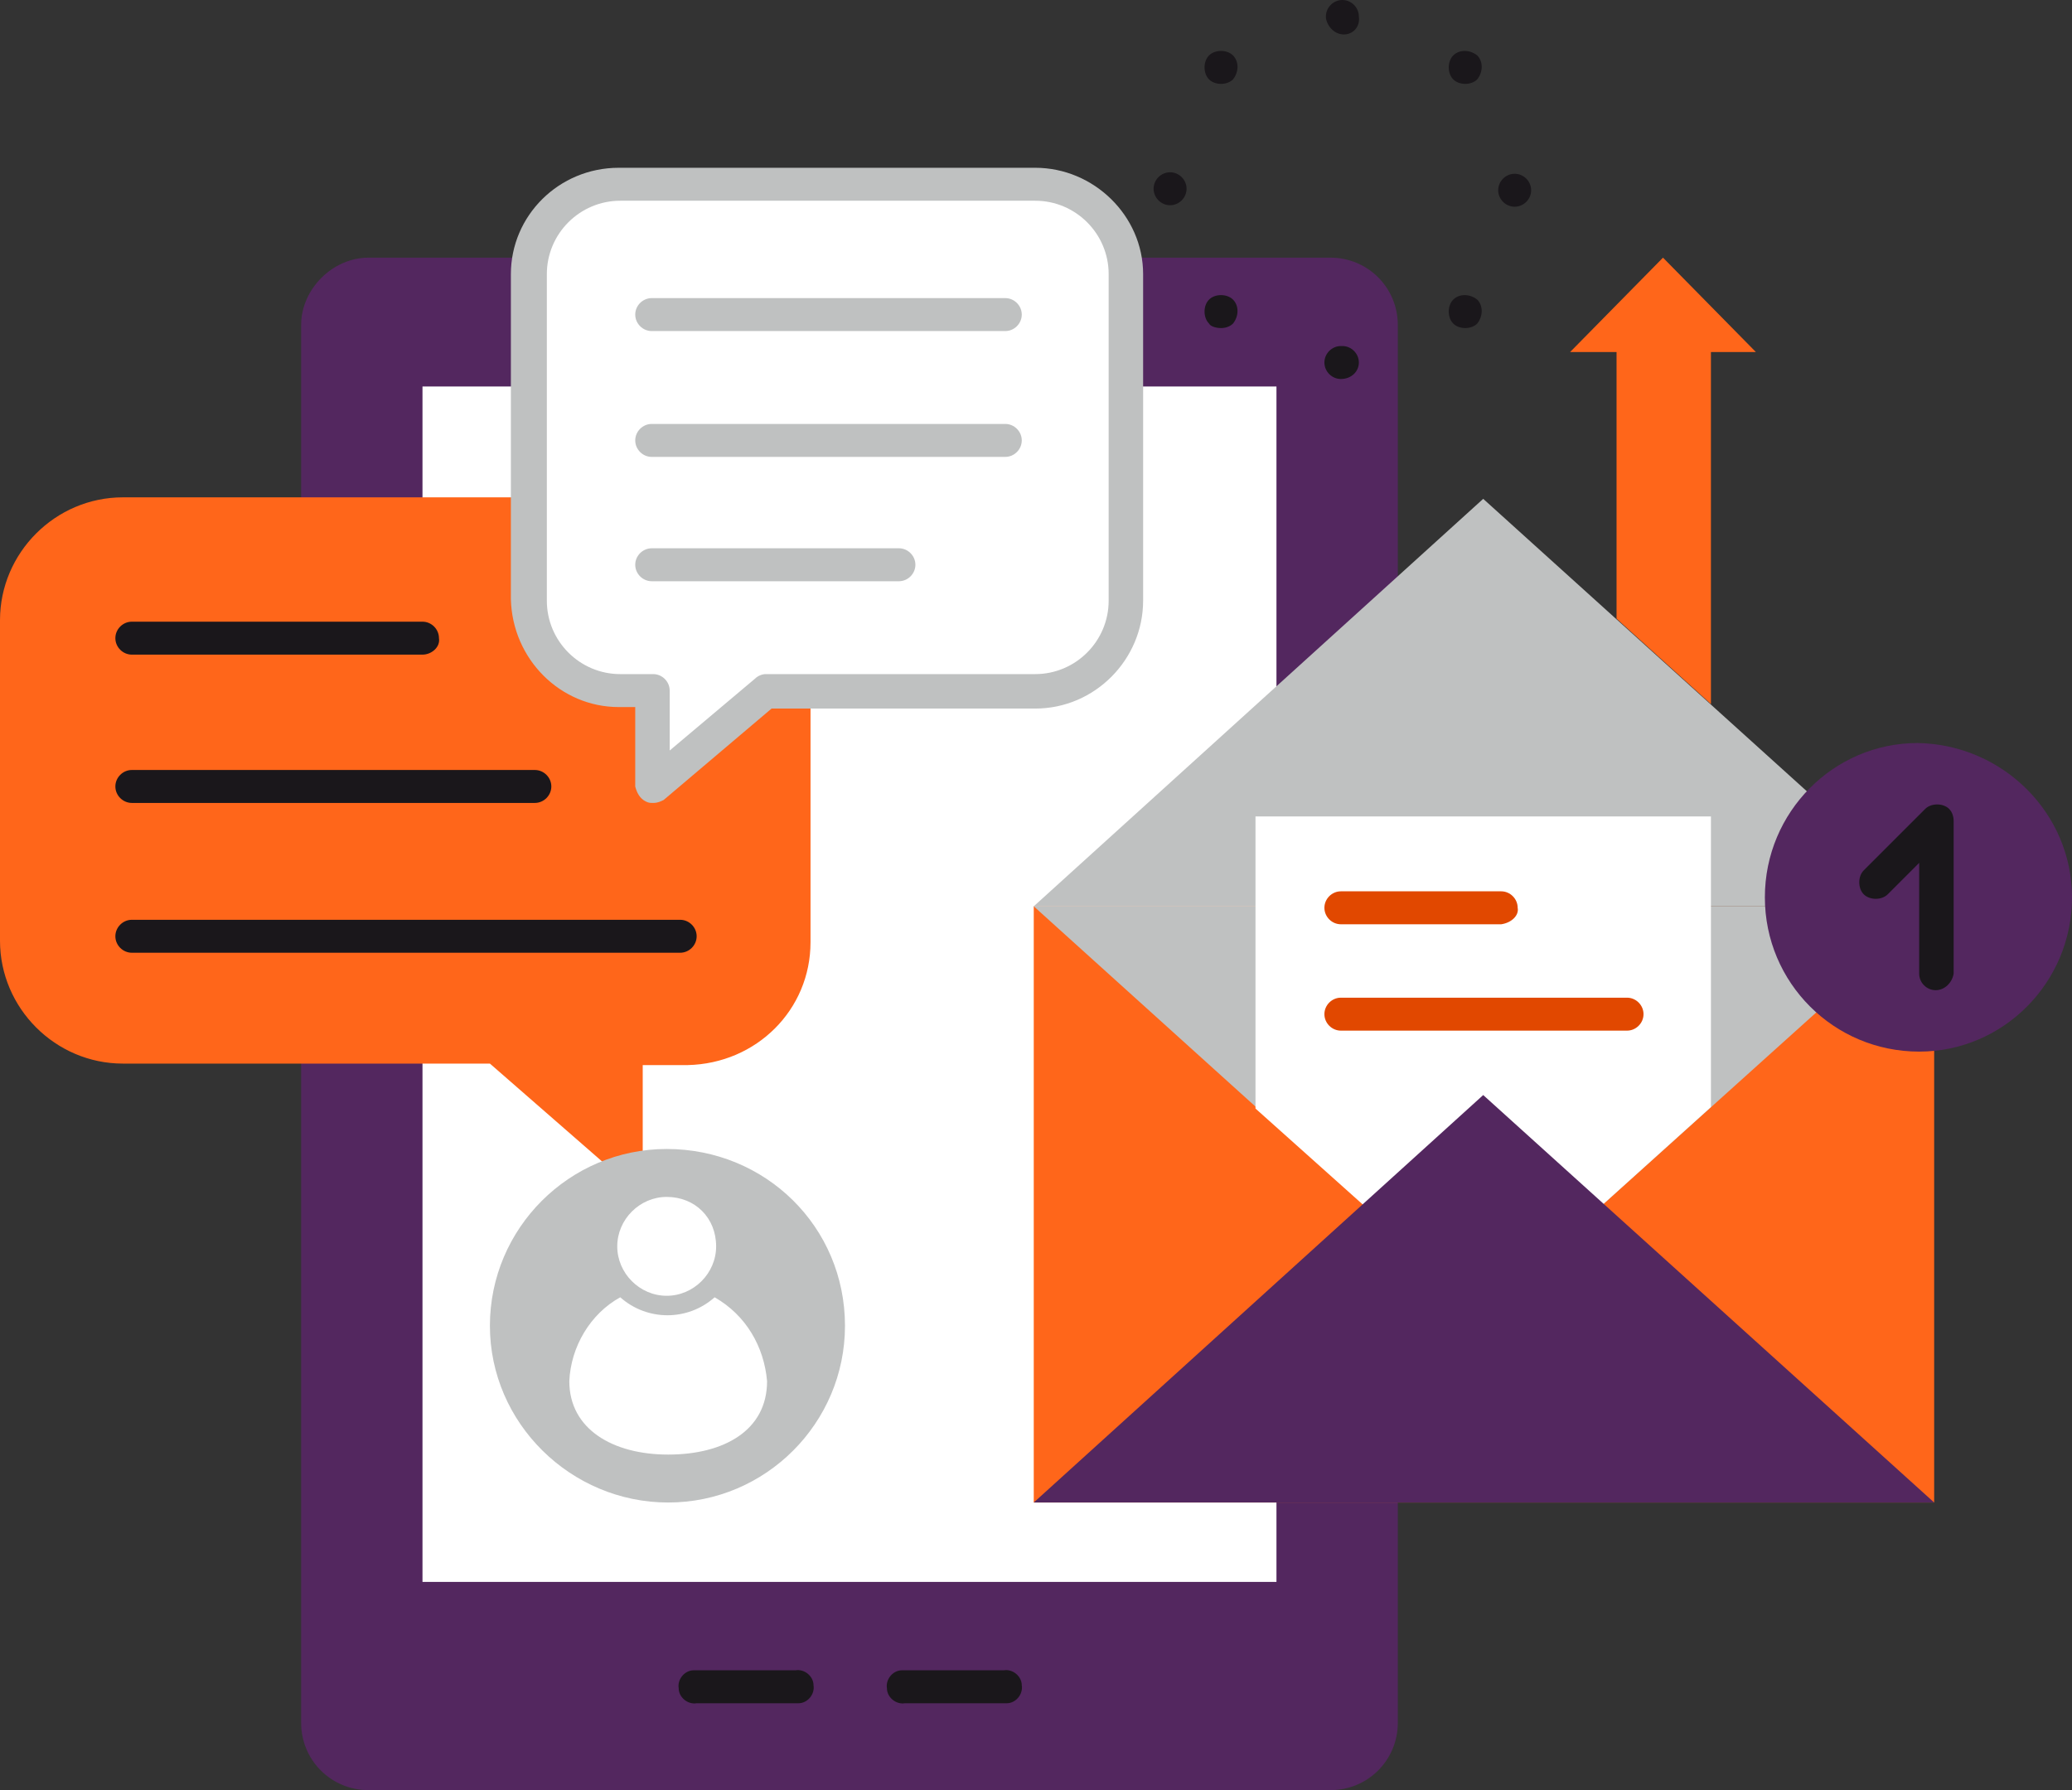
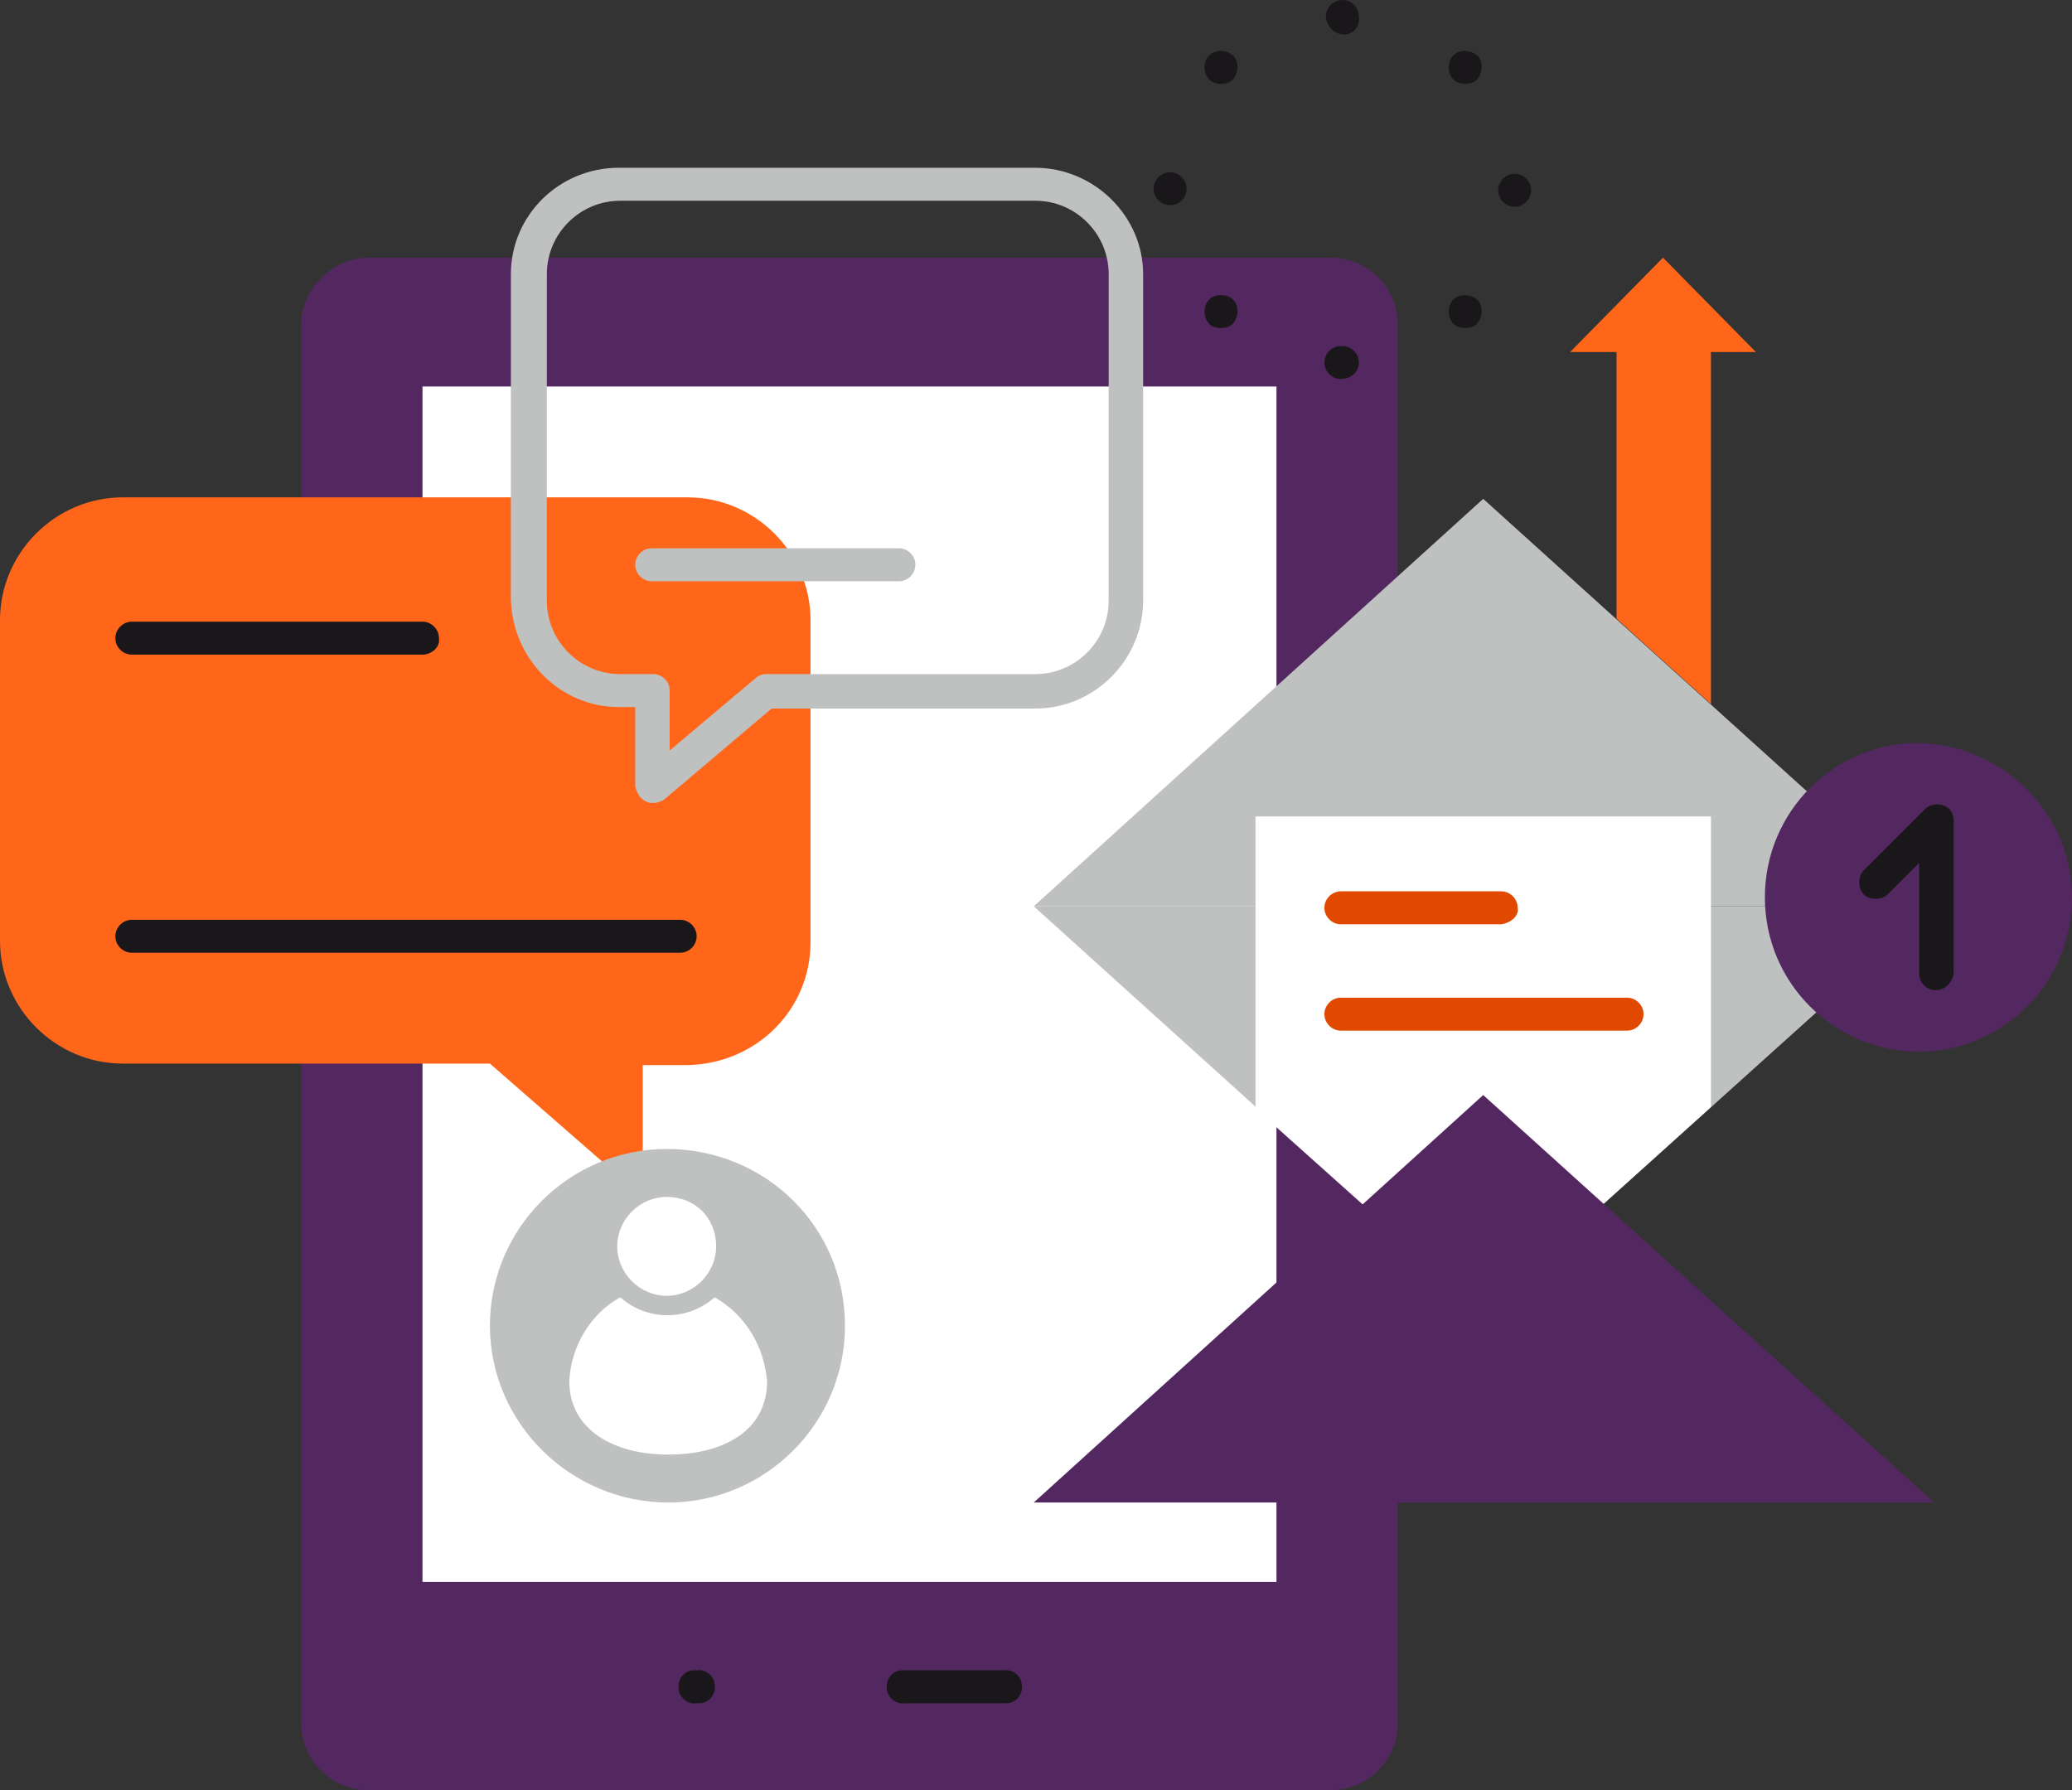
<svg xmlns="http://www.w3.org/2000/svg" id="Layer_1" x="0px" y="0px" viewBox="0 0 138.3 119.5" style="enable-background:new 0 0 138.3 119.5;" xml:space="preserve">
  <rect x="0" y="0" width="138.3" height="119.5" fill="#333333" stroke="none" />
  <style type="text/css">	.st0{fill:#53275F;}	.st1{fill:#FFFFFF;}	.st2{fill:#1A171B;}	.st3{fill:#FF661A;}	.st4{fill:#BFC1C1;}	.st5{fill:#E14800;}</style>
  <g id="Layer_2_00000045616680609609045780000013674852884783834267_">
    <g id="layer_1-2">
      <path class="st0" d="M24.6,17.2h64.2c2.5,0,4.5,2,4.5,4.5V115c0,2.5-2,4.5-4.5,4.5H24.6c-2.5,0-4.5-2-4.5-4.5V21.7   C20.1,19.3,22.2,17.2,24.6,17.2z" />
      <rect x="28.2" y="25.8" class="st1" width="57" height="79.8" />
-       <path class="st2" d="M53.1,113.7h-6.6c-0.6,0.1-1.2-0.4-1.2-1c-0.1-0.6,0.4-1.2,1-1.2c0.1,0,0.1,0,0.2,0h6.6   c0.6-0.1,1.2,0.4,1.2,1c0.1,0.6-0.4,1.2-1,1.2C53.2,113.7,53.1,113.7,53.1,113.7z" />
+       <path class="st2" d="M53.1,113.7h-6.6c-0.6,0.1-1.2-0.4-1.2-1c-0.1-0.6,0.4-1.2,1-1.2c0.1,0,0.1,0,0.2,0c0.6-0.1,1.2,0.4,1.2,1c0.1,0.6-0.4,1.2-1,1.2C53.2,113.7,53.1,113.7,53.1,113.7z" />
      <path class="st2" d="M67,113.7h-6.6c-0.6,0.1-1.2-0.4-1.2-1c-0.1-0.6,0.4-1.2,1-1.2c0.1,0,0.1,0,0.2,0H67c0.6-0.1,1.2,0.4,1.2,1   c0.1,0.6-0.4,1.2-1,1.2C67.1,113.7,67.1,113.7,67,113.7z" />
      <polygon class="st3" points="111,17.2 104.8,23.5 107.9,23.5 107.9,41.3 114.2,47 114.2,23.5 117.2,23.5   " />
-       <rect x="69" y="60.5" class="st3" width="60.1" height="39.8" />
      <polygon class="st4" points="69,60.5 99,87.6 129.1,60.5   " />
      <polygon class="st4" points="129.1,60.5 99,33.3 69,60.5   " />
      <polygon class="st1" points="114.2,73.9 99,87.6 83.8,74 83.8,54.5 114.2,54.5   " />
      <polygon class="st0" points="129.1,100.3 99,73.1 69,100.3   " />
      <path class="st3" d="M8.2,33.2h37.7c4.5,0,8.2,3.7,8.2,8.2l0,0v21.5c0,4.5-3.6,8.1-8.2,8.2h-3v8.8L32.7,71H8.2   C3.7,71,0,67.3,0,62.8V41.4C0,36.9,3.7,33.2,8.2,33.2z" />
      <path class="st2" d="M28.2,43.7H8.8c-0.6,0-1.1-0.5-1.1-1.1s0.5-1.1,1.1-1.1l0,0h19.4c0.6,0,1.1,0.5,1.1,1.1   C29.4,43.2,28.8,43.7,28.2,43.7L28.2,43.7z" />
-       <path class="st2" d="M35.7,53.6H8.8c-0.6,0-1.1-0.5-1.1-1.1s0.5-1.1,1.1-1.1h26.9c0.6,0,1.1,0.5,1.1,1.1S36.3,53.6,35.7,53.6   L35.7,53.6z" />
      <path class="st2" d="M45.4,63.6H8.8c-0.6,0-1.1-0.5-1.1-1.1s0.5-1.1,1.1-1.1l0,0h36.6c0.6,0,1.1,0.5,1.1,1.1S46,63.6,45.4,63.6   L45.4,63.6z" />
-       <path class="st1" d="M69.2,12.3H41.4c-3.3,0-6,2.7-6,6l0,0v21.8c0,3.3,2.7,6,6,6h2.2v6.4l7.5-6.4h18c3.3,0,6-2.7,6-6V18.3   C75.1,15,72.5,12.3,69.2,12.3z" />
      <path class="st4" d="M43.6,53.6c-0.2,0-0.3,0-0.5-0.1c-0.4-0.2-0.6-0.6-0.7-1v-5.3h-1.1c-3.9,0-7.1-3.2-7.2-7.2V18.3   c0-3.9,3.2-7.1,7.2-7.1h27.8c3.9,0,7.2,3.2,7.2,7.1l0,0v21.8c0,3.9-3.2,7.2-7.2,7.2l0,0H51.5l-7.2,6.1   C44.1,53.5,43.9,53.6,43.6,53.6z M41.4,13.4c-2.7,0-4.9,2.2-4.9,4.9v21.8c0,2.7,2.2,4.9,4.9,4.9l0,0h2.2c0.6,0,1.1,0.5,1.1,1.1v4   l5.7-4.8c0.2-0.2,0.5-0.3,0.7-0.3h18c2.7,0,4.9-2.2,4.9-4.9V18.3c0-2.7-2.2-4.9-4.9-4.9H41.4z" />
      <path class="st4" d="M56.4,88.5c0,6.5-5.3,11.8-11.8,11.8S32.7,95,32.7,88.5S38,76.7,44.5,76.7l0,0C51.1,76.7,56.4,81.9,56.4,88.5   z" />
      <path class="st1" d="M47.7,86.6c-1.8,1.6-4.5,1.6-6.3,0c-2,1.1-3.3,3.3-3.4,5.6c0,3.2,2.9,4.9,6.6,4.9s6.6-1.6,6.6-4.9   C51,89.9,49.8,87.8,47.7,86.6z" />
      <path class="st1" d="M47.8,83.2c0,1.8-1.5,3.3-3.3,3.3s-3.3-1.5-3.3-3.3s1.5-3.3,3.3-3.3l0,0C46.4,79.9,47.8,81.3,47.8,83.2z" />
      <path class="st0" d="M138.3,59.9c0,5.7-4.6,10.3-10.2,10.3c-5.7,0-10.3-4.6-10.3-10.3s4.6-10.3,10.2-10.3l0,0   C133.7,49.7,138.3,54.3,138.3,59.9z" />
      <path class="st2" d="M129.2,66.1c-0.6,0-1.1-0.5-1.1-1.1v-7.4l-2.1,2.1c-0.4,0.4-1.2,0.4-1.6,0s-0.4-1.2,0-1.6l4.1-4.1   c0.4-0.4,1.2-0.4,1.6,0c0.2,0.2,0.3,0.5,0.3,0.8V65C130.3,65.6,129.8,66.1,129.2,66.1L129.2,66.1z" />
      <path class="st5" d="M100.2,61.7H89.5c-0.6,0-1.1-0.5-1.1-1.1s0.5-1.1,1.1-1.1h10.7c0.6,0,1.1,0.5,1.1,1.1   C101.4,61.1,100.9,61.6,100.2,61.7z" />
      <path class="st5" d="M108.6,68.8H89.5c-0.6,0-1.1-0.5-1.1-1.1s0.5-1.1,1.1-1.1h19.1c0.6,0,1.1,0.5,1.1,1.1S109.2,68.8,108.6,68.8z   " />
-       <path class="st4" d="M67.1,22.1H43.5c-0.6,0-1.1-0.5-1.1-1.1s0.5-1.1,1.1-1.1h23.6c0.6,0,1.1,0.5,1.1,1.1S67.7,22.1,67.1,22.1   L67.1,22.1z" />
-       <path class="st4" d="M67.1,30.5H43.5c-0.6,0-1.1-0.5-1.1-1.1s0.5-1.1,1.1-1.1h23.6c0.6,0,1.1,0.5,1.1,1.1S67.7,30.5,67.1,30.5   L67.1,30.5z" />
      <path class="st4" d="M60,38.8H43.5c-0.6,0-1.1-0.5-1.1-1.1s0.5-1.1,1.1-1.1H60c0.6,0,1.1,0.5,1.1,1.1S60.6,38.8,60,38.8z" />
      <path class="st2" d="M89.5,25.3c-0.6,0-1.1-0.5-1.1-1.1l0,0c0-0.6,0.5-1.1,1.1-1.1h0.1c0.6,0,1.1,0.5,1.1,1.1l0,0   C90.7,24.8,90.2,25.3,89.5,25.3C89.6,25.3,89.5,25.3,89.5,25.3z M97,21.6c-0.4-0.4-0.4-1.2,0-1.6l0,0c0.4-0.4,1.1-0.4,1.6,0l0,0   c0.4,0.4,0.4,1.1,0,1.6l0,0l0,0c-0.2,0.2-0.5,0.3-0.8,0.3l0,0C97.5,21.9,97.2,21.8,97,21.6z M80.7,21.6c-0.4-0.4-0.4-1.2,0-1.6   l0,0l0,0c0.4-0.4,1.2-0.4,1.6,0l0,0l0,0c0.4,0.4,0.4,1.1,0,1.6l0,0l0,0c-0.2,0.2-0.5,0.3-0.8,0.3l0,0   C81.2,21.9,80.8,21.8,80.7,21.6L80.7,21.6z M100,12.7c0-0.6,0.5-1.1,1.1-1.1l0,0c0.6,0,1.1,0.5,1.1,1.1l0,0l0,0   c0,0.6-0.5,1.1-1.1,1.1l0,0C100.5,13.8,100,13.3,100,12.7z M77,12.6c0-0.6,0.5-1.1,1.1-1.1l0,0c0.6,0,1.1,0.5,1.1,1.1l0,0   c0,0.6-0.5,1.1-1.1,1.1l0,0C77.5,13.7,77,13.2,77,12.6z M97,5.3c-0.4-0.4-0.4-1.2,0-1.6l0,0c0.4-0.4,1.1-0.4,1.6,0l0,0l0,0   c0.4,0.4,0.4,1.1,0,1.6l0,0l0,0c-0.2,0.2-0.5,0.3-0.8,0.3l0,0C97.5,5.6,97.2,5.5,97,5.3z M80.7,5.3c-0.4-0.4-0.4-1.2,0-1.6l0,0   l0,0c0.4-0.4,1.2-0.4,1.6,0l0,0l0,0c0.4,0.4,0.4,1.1,0,1.6l0,0l0,0c-0.2,0.2-0.5,0.3-0.8,0.3l0,0C81.2,5.6,80.9,5.5,80.7,5.3   L80.7,5.3z M89.7,2.3c-0.6,0-1.1-0.5-1.2-1.1c0,0,0,0,0-0.1l0,0C88.5,0.5,89,0,89.6,0l0,0c0.6,0,1.1,0.5,1.1,1.1l0,0   C90.8,1.8,90.3,2.3,89.7,2.3L89.7,2.3z" />
    </g>
  </g>
</svg>